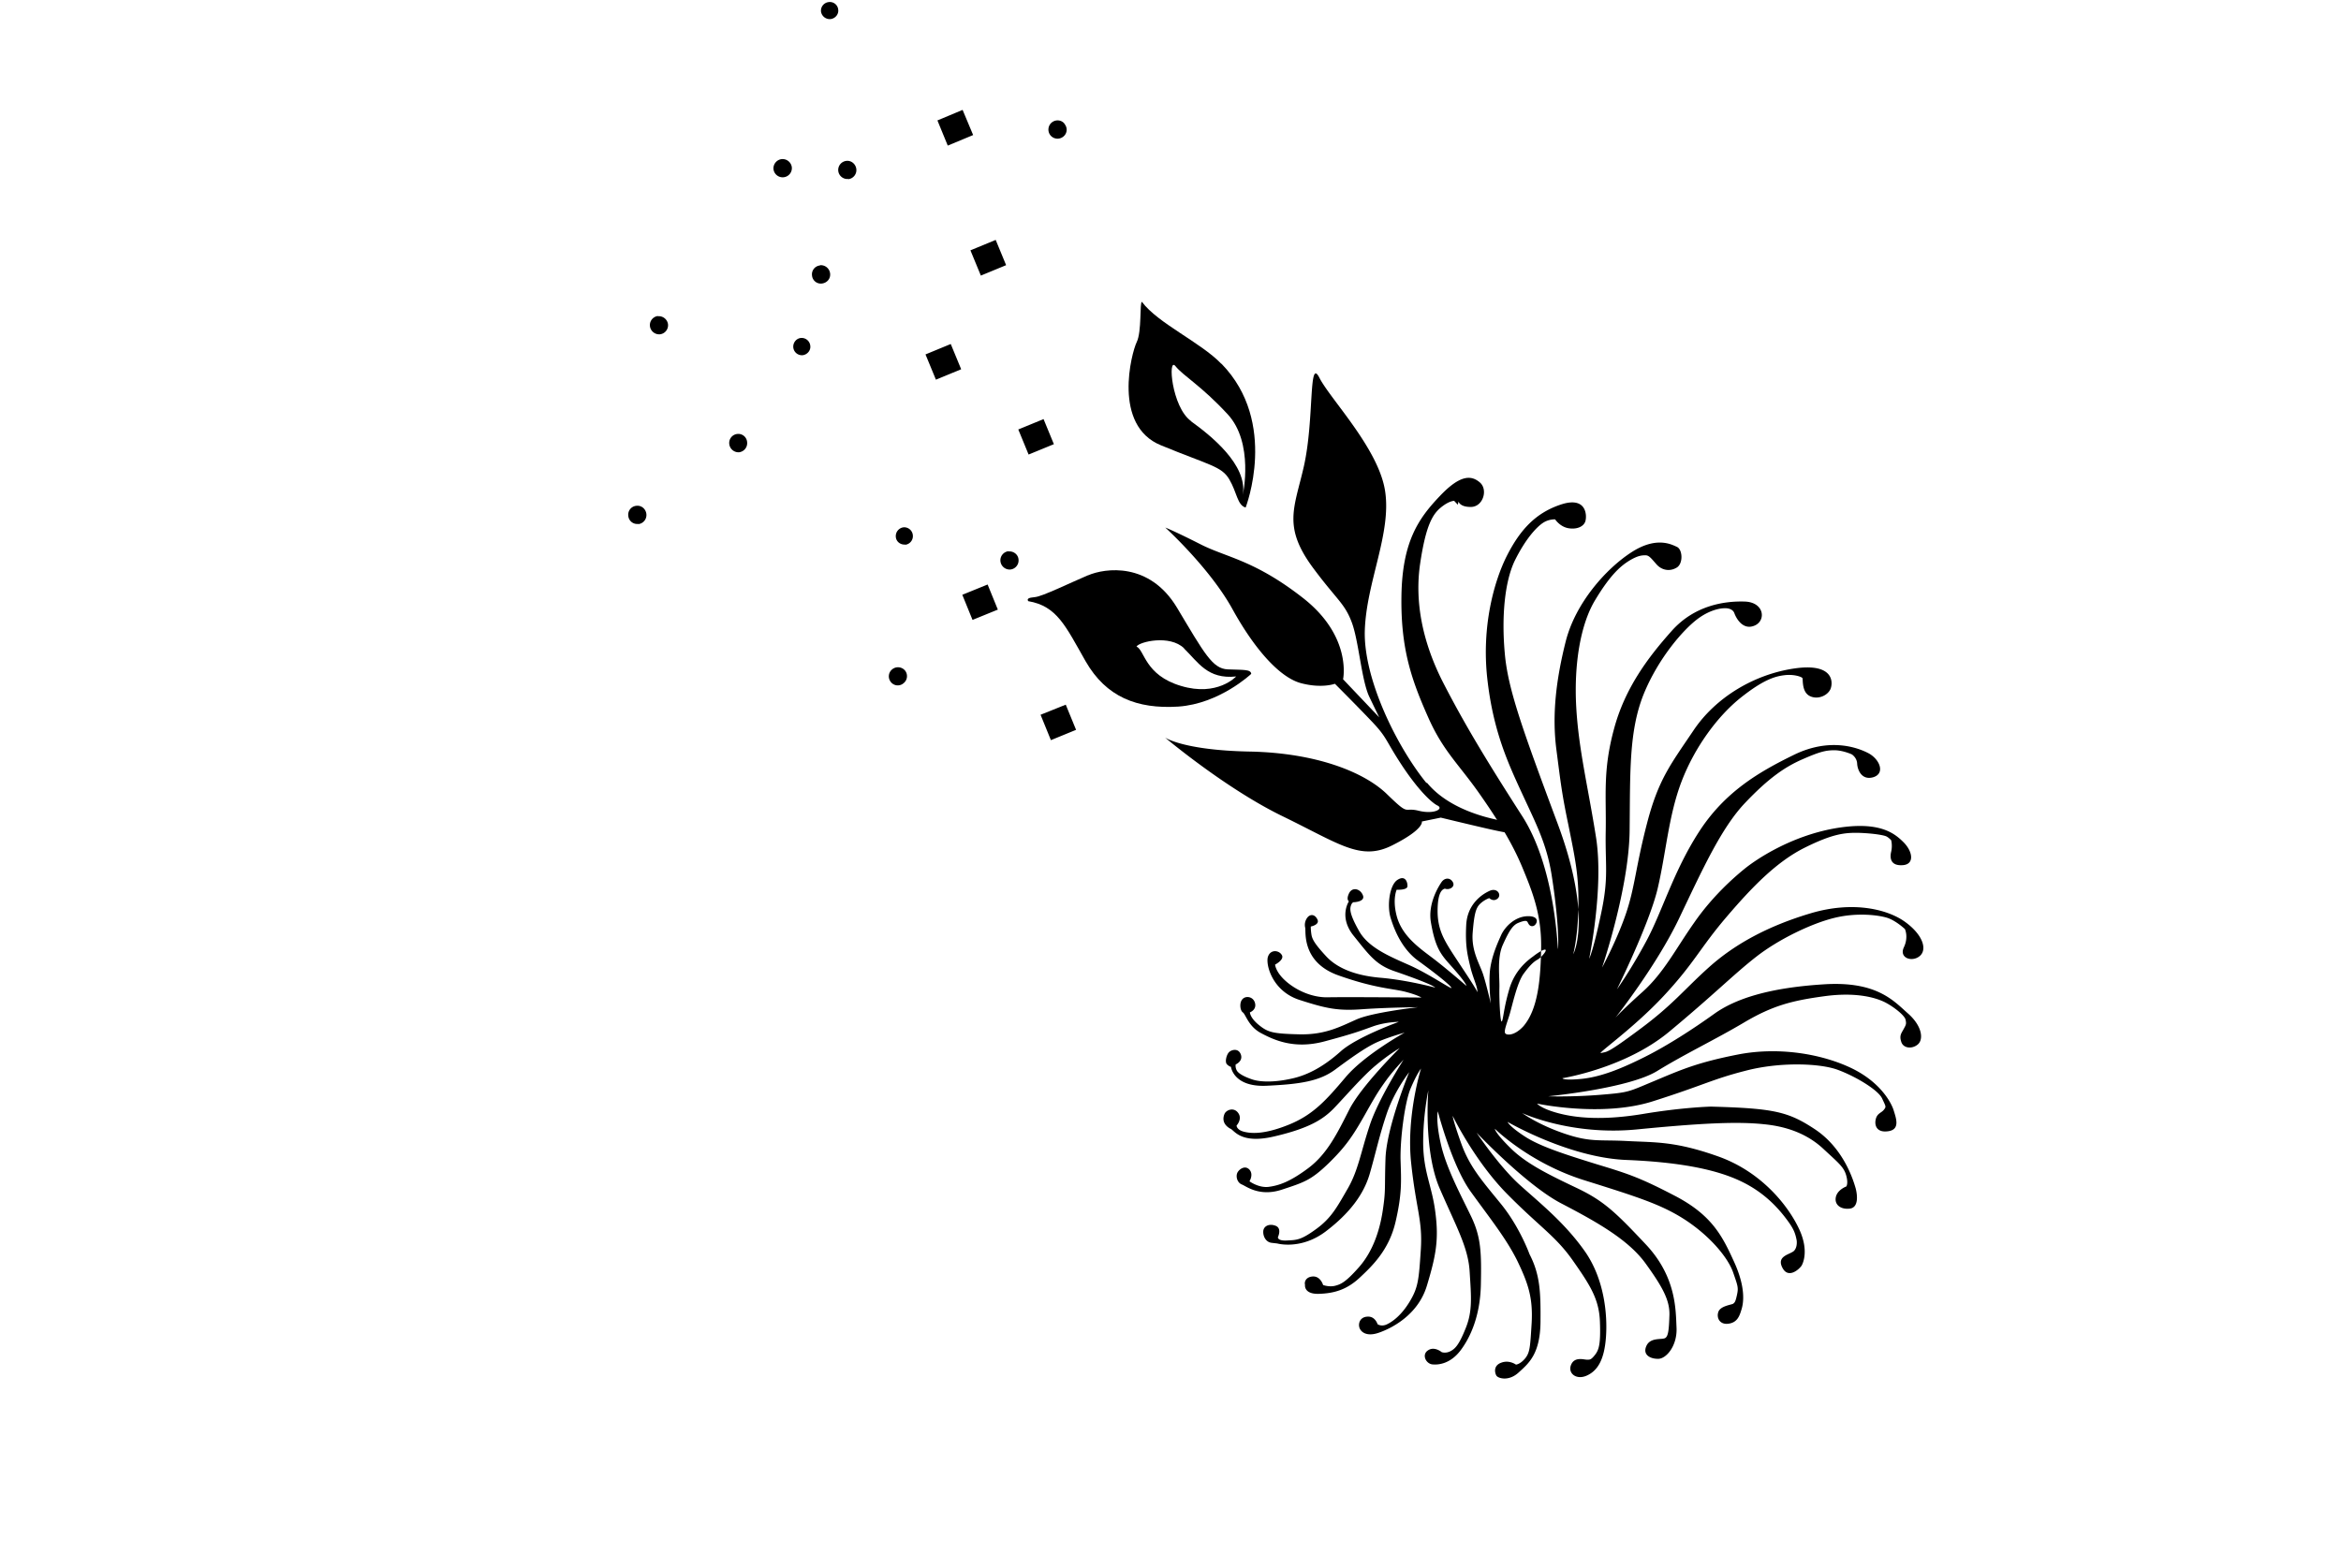
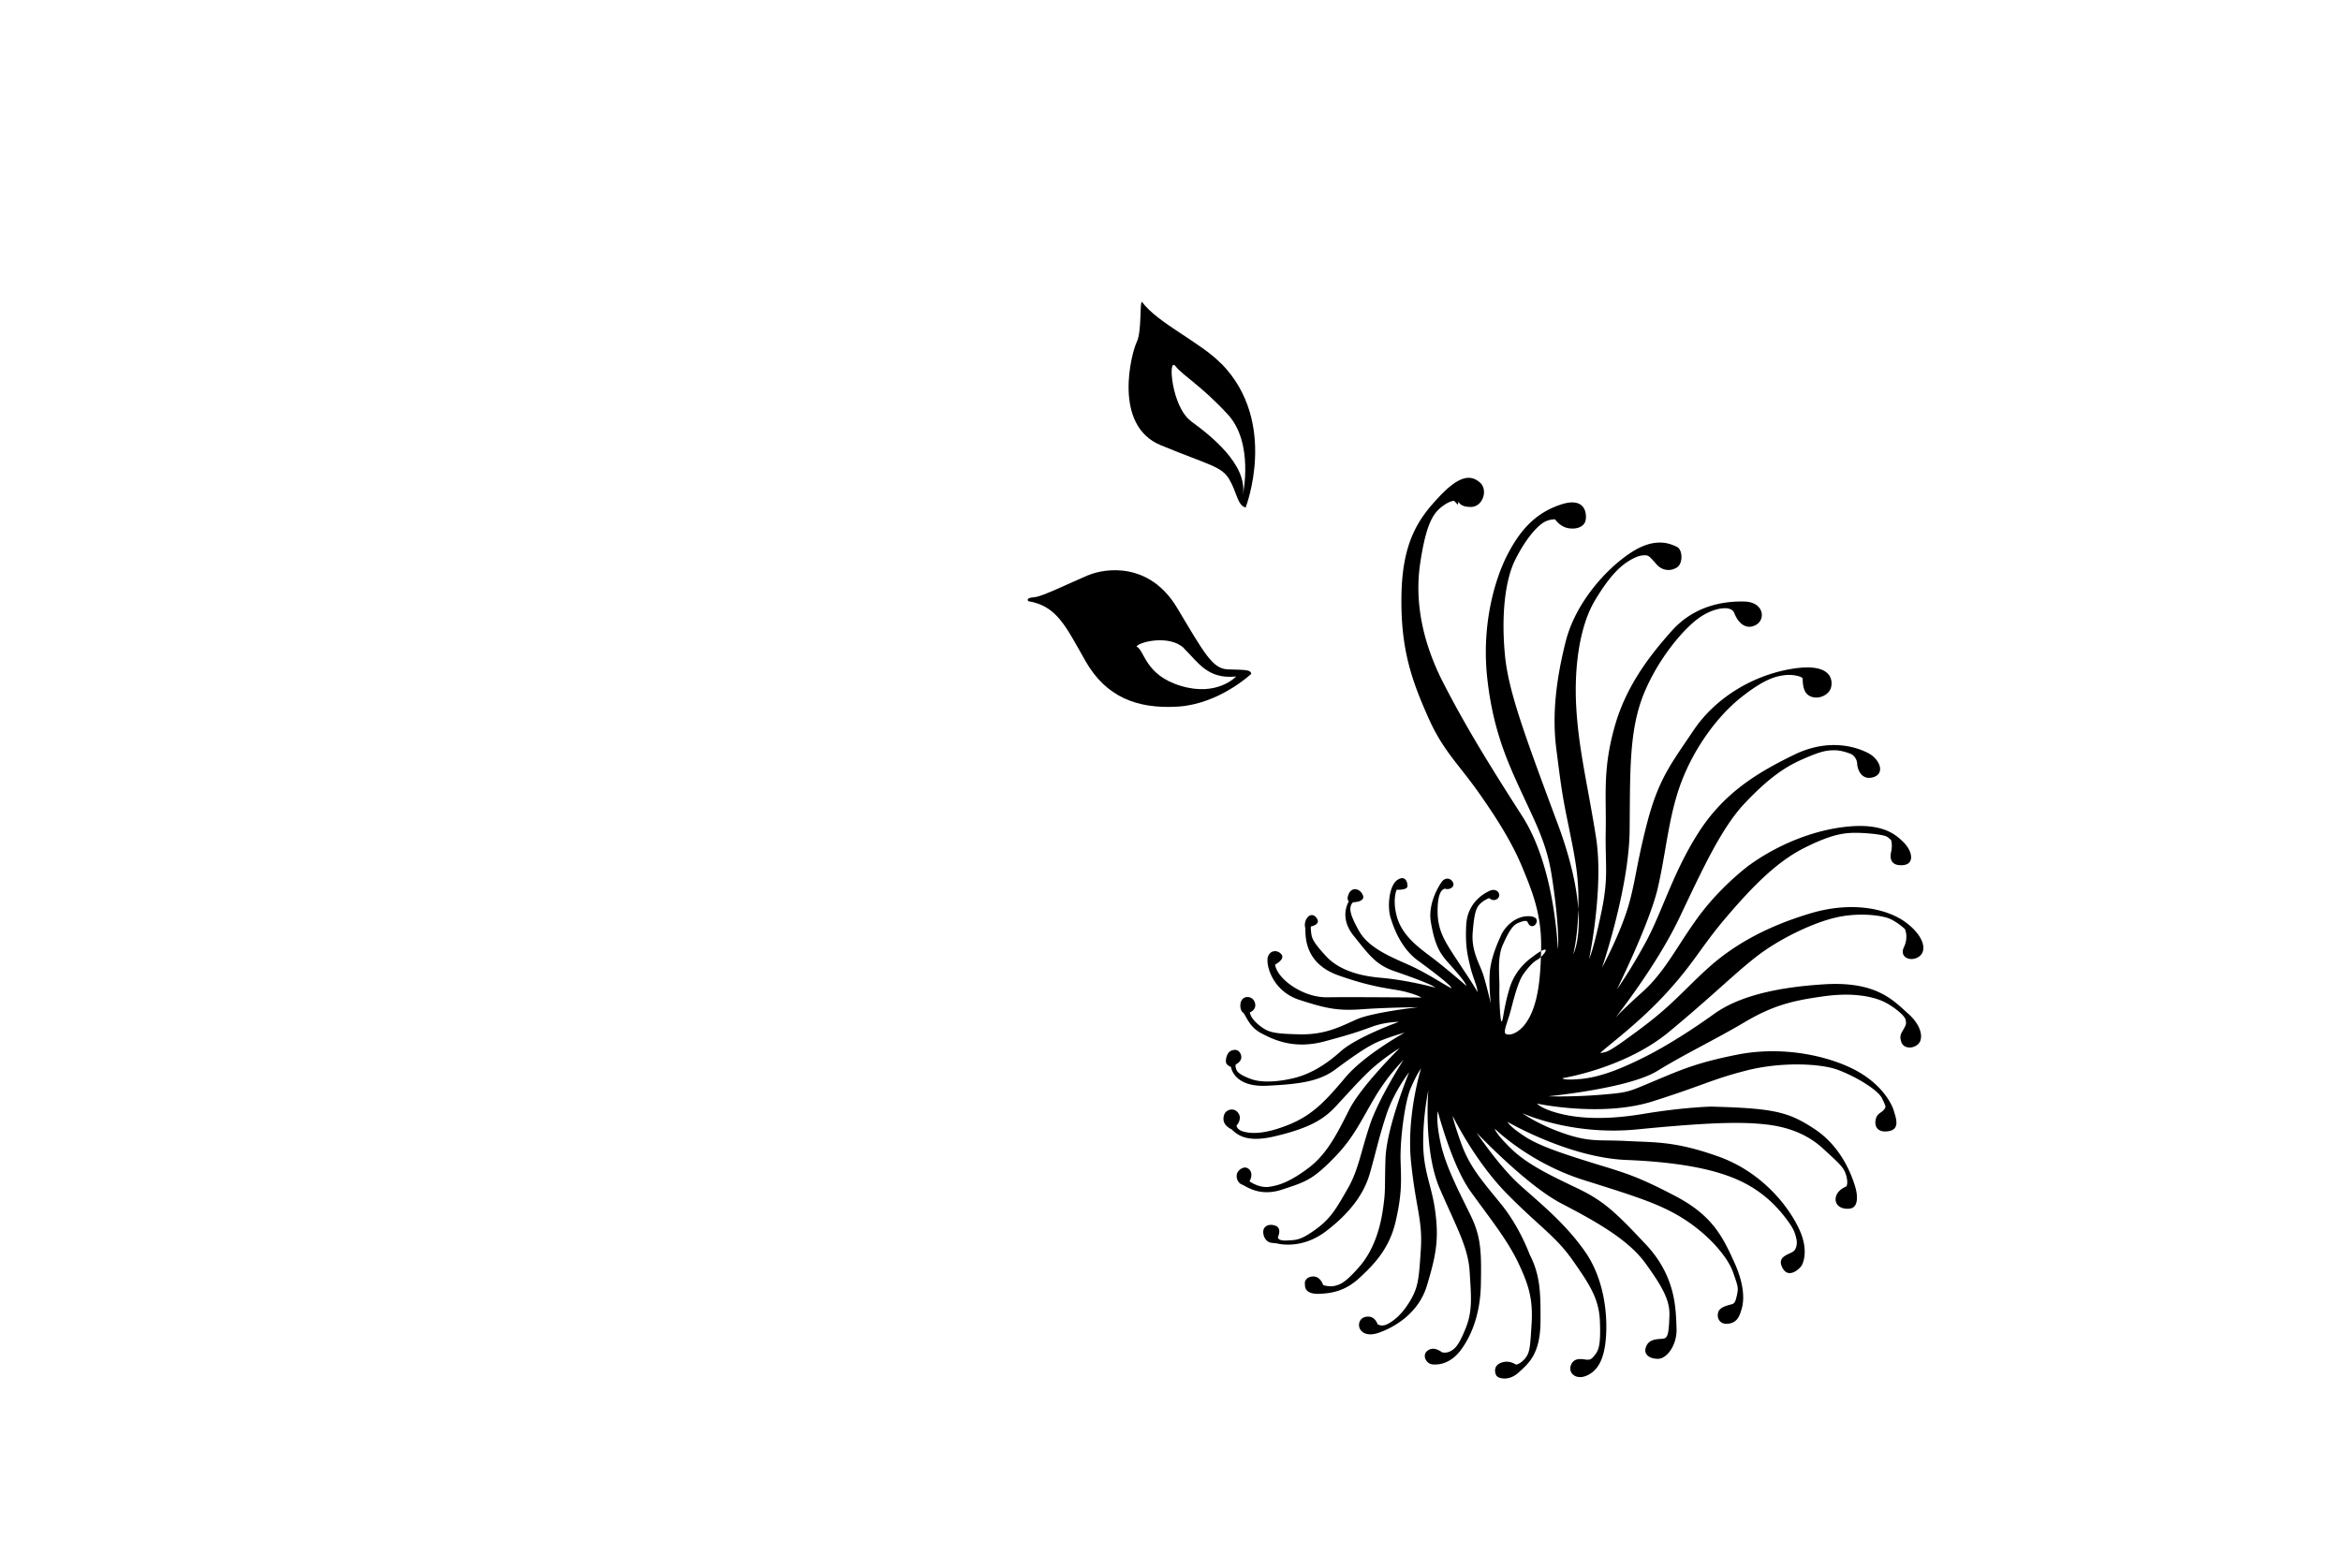
<svg xmlns="http://www.w3.org/2000/svg" width="197" height="132" fill="none">
  <g fill="#000" clip-path="url(#a)">
    <path fill-rule="evenodd" d="M122.734 42.217s.127.49 1.105.453c.978-.055 1.395-1.467.688-2.065-.706-.598-1.63-.688-3.387 1.177-1.775 1.866-3.134 3.822-3.206 8.369-.072 4.546.888 7.173 2.3 10.343 1.214 2.699 2.482 3.804 4.167 6.177 1.684 2.39 2.88 4.347 3.713 6.358.833 2.01 1.594 3.912 1.576 6.63-.036 2.734-.254 5.27-1.485 6.72-.761.833-1.431.778-1.54.597-.127-.199.163-.887.38-1.612.218-.743.634-2.68 1.178-3.405.543-.743.887-1.033 1.159-1.178.272-.145.761-.688.688-.815-.072-.127-.616.2-1.032.526-.417.307-1.54 1.104-2.029 2.77-.489 1.667-.507 2.61-.634 2.718-.127.127-.217-1.811-.199-2.771.036-.96-.218-2.555.29-3.678.507-1.123.815-1.648 1.304-1.847.489-.2.688-.2.761-.09.072.09.144.416.471.362.307-.055.688-.834-.399-.834s-1.938.87-2.264 1.558c-.308.688-.779 1.72-.942 2.898-.145 1.178.054 2.898.054 2.898s-.344-1.521-.634-2.427c-.29-.905-1.014-1.974-.887-3.55.126-1.576.271-2.083.634-2.427.362-.344.76-.471.76-.471s.345.344.707.036c.362-.326-.054-.96-.707-.634-.67.308-1.847 1.141-1.938 2.844-.09 1.703.091 2.482.326 3.46.218.978.634 1.739.616 2.21-.217-.49-1.54-2.41-2.21-3.46-.67-1.069-1.159-1.938-1.141-3.46.018-1.521.399-1.739.616-1.793.362.145.888-.145.67-.544-.217-.398-.688-.398-.96 0-.272.399-1.159 1.848-.887 3.388.344 2.01.778 2.626 1.521 3.46.743.833 1.395 1.593 1.467 1.883 0 0-1.413-1.231-2.572-2.137-1.159-.906-2.862-1.957-3.315-3.822-.344-1.377.018-2.138.018-2.138s.888.055.906-.29c.018-.344-.181-.96-.833-.543-.67.417-.888 2.12-.598 3.152.308 1.032.96 2.68 2.355 3.677 1.395 1.014 2.608 1.974 2.771 2.246.182.272-1.793-1.105-3.477-1.866-1.703-.76-3.569-1.503-4.348-3.007-.761-1.358-.724-1.775-.616-2.065.109-.29.254-.253.254-.253s.96-.036.743-.58c-.218-.561-.888-.724-1.16-.18-.271.543-.018.688-.018.688s-.887 1.304.399 2.898 1.847 2.427 3.405 2.97c1.576.544 3.242 1.16 3.46 1.395 0 0-2.301-.634-4.619-.833-2.301-.2-3.732-.906-4.565-1.811-.833-.906-1.159-1.359-1.232-1.812-.072-.47-.054-.688-.054-.688s.761-.145.562-.58c-.2-.435-.562-.489-.816-.217a1.01 1.01 0 0 0-.217.906c.073.29-.326 2.898 2.79 4.003 3.115 1.105 4.564 1.105 5.615 1.376 1.051.272 1.377.49 1.377.49s-6.558-.055-7.898-.019c-1.359.018-2.681-.616-3.532-1.376-.852-.761-.888-1.377-.888-1.377s.815-.417.562-.815c-.236-.399-.942-.49-1.16.145-.217.634.345 2.898 2.645 3.64 2.3.743 3.261.942 5.38.78 2.119-.145 4.583-.163 4.583-.163s-3.841.434-5.163 1.032c-1.322.58-2.608 1.304-4.818 1.25-2.21-.054-2.627-.163-3.387-.78-.761-.615-.761-1.068-.761-1.068s.561-.2.435-.76c-.127-.562-.761-.67-1.051-.363-.29.29-.217.96.018 1.123.254.181.471 1.178 1.522 1.74 1.05.56 2.771 1.394 5.343.706 2.572-.689 3.08-.906 4.148-1.287 1.069-.362 2.12-.362 2.12-.362s-3.533 1.268-4.891 2.482c-1.359 1.213-2.699 1.992-4.148 2.3-1.449.326-2.609.29-3.279.073-.652-.218-1.177-.49-1.322-.761-.145-.272-.091-.507-.091-.507s.634-.272.435-.834c-.199-.561-.779-.416-.996-.199-.218.218-.362.815-.181 1.015.199.199.344.217.344.217s.199 1.72 2.989 1.594c2.807-.127 4.456-.38 5.778-1.359 1.322-.978 2.554-1.865 3.514-2.3.96-.435 2.337-.815 2.337-.815s-3.388 1.866-4.982 3.768c-1.594 1.883-2.717 3.17-4.818 4.003-2.083.833-3.17.724-3.768.561-.579-.163-.579-.507-.579-.507s.507-.543.145-1.05c-.363-.526-1.015-.272-1.16.072-.145.344-.181.851.471 1.232.326.072.815 1.358 3.75.652 2.952-.689 4.076-1.45 4.927-2.3.851-.87 2.463-2.754 3.586-3.678 1.123-.942 2.011-1.449 2.011-1.449s-3.242 3.188-4.257 5.199c-1.014 2.01-1.865 3.731-3.441 4.909-1.576 1.177-2.5 1.467-3.351 1.575-.834.091-1.594-.47-1.594-.47s.362-.562 0-.979c-.381-.416-.906-.018-1.033.29-.127.326.018.815.399.96.362.145 1.467 1.051 3.351.435 1.865-.616 2.445-.779 3.93-2.21 1.468-1.43 2.065-2.337 3.062-4.094.996-1.775 1.195-2.065 1.793-2.898.598-.833 1.467-1.739 1.467-1.739s-2.119 3.297-2.844 5.507c-.742 2.21-.96 3.786-1.847 5.325-.888 1.54-1.377 2.482-2.645 3.406-1.286.942-1.648.942-2.463.978-.816.054-.779-.272-.779-.272s.362-.743-.182-.96c-.543-.217-1.032.018-1.05.471-.018.435.235.906.706.96l.471.054s1.975.562 4.058-.996c2.083-1.576 3.242-3.188 3.731-4.89.489-1.685.815-3.261 1.467-5.163.671-1.884 1.848-3.37 1.848-3.37s-1.884 4.566-1.992 7.228c-.091 2.645.036 2.645-.236 4.438-.272 1.793-.888 3.496-2.011 4.764-1.123 1.268-1.521 1.431-2.028 1.558-.507.109-.978-.073-.978-.073s-.236-.833-.979-.706c-.452.072-.615.417-.543.688 0 0-.127.797 1.159.761 1.286-.036 2.355-.344 3.442-1.358 1.087-1.015 2.481-2.355 3.025-4.728.543-2.355.471-3.406.417-5.108-.055-1.703.326-4.819.833-6.068.525-1.25.887-1.703.887-1.703s-1.25 3.985-.833 7.934c.417 3.949.978 4.818.815 7.318-.163 2.499-.217 3.17-.924 4.347-.706 1.177-1.467 1.721-1.938 1.938-.471.218-.779-.018-.779-.018s-.199-.67-.833-.634c-.634.018-.815.562-.688.942.127.362.616.761 1.612.417 1.014-.344 3.297-1.449 4.057-3.949.761-2.518 1.015-3.858.725-6.123-.272-2.264-.996-3.369-1.033-5.814-.018-2.464.435-4.529.435-4.529s-.435 5.054.96 8.278c1.395 3.225 2.409 4.964 2.518 7.029.127 2.065.254 3.296-.344 4.745-.58 1.45-.906 1.721-1.286 1.92-.399.2-.725.073-.725.073s-.616-.525-1.159-.145c-.543.362-.163 1.123.38 1.177.544.055 1.504-.072 2.337-1.141.833-1.087 1.685-2.898 1.739-5.579.054-2.681.018-3.985-.815-5.724-.833-1.739-2.065-4.003-2.536-6.032-.471-2.047-.272-2.825-.272-2.825s1.178 4.546 2.754 6.738c1.575 2.192 2.988 3.931 3.93 5.833.924 1.92 1.323 3.115 1.214 5.216-.127 2.083-.145 2.518-.562 3.025-.416.489-.76.508-.76.508s-.562-.417-1.232-.164c-.67.236-.562.834-.417 1.087.145.236 1.033.508 1.866-.253.833-.761 1.829-1.54 1.848-4.293.018-2.391-.019-3.931-.924-5.67 0 0-.815-2.282-2.409-4.239-1.594-1.956-2.627-3.115-3.333-5.071-.707-1.975-.725-2.337-.725-2.337s1.83 3.786 4.583 6.575c2.753 2.79 4.075 3.532 5.525 5.597 1.449 2.065 2.209 3.243 2.282 5.127.072 1.883-.073 2.391-.417 2.825-.344.435-.434.399-.688.399-.254 0-1.032-.272-1.322.435-.29.706.434 1.304 1.322.905.888-.398 1.467-1.286 1.612-3.206.145-1.902-.127-4.927-1.793-7.282-1.667-2.354-3.659-3.948-5.434-5.542-1.775-1.594-3.659-4.42-3.659-4.42s4.13 4.365 7.064 5.923c2.953 1.54 5.706 3.061 7.173 5.108 1.467 2.029 2.011 3.098 1.993 4.293-.037 1.214-.091 1.793-.344 1.956-.254.182-1.25-.09-1.594.671-.345.76.344 1.105 1.014 1.086.67-.018 1.594-1.105 1.521-2.626-.072-1.522-.018-4.275-2.59-7.01-2.554-2.717-3.55-3.677-5.851-4.764-2.282-1.087-4.22-2.029-5.542-3.351-1.323-1.304-1.305-1.612-1.305-1.612s2.899 2.88 7.518 4.329c4.619 1.449 6.629 2.083 8.658 3.442 2.011 1.358 3.424 3.079 3.858 4.274.417 1.196.471 1.323.344 1.921-.126.579-.181.652-.326.76-.144.091-1.032.181-1.231.652-.2.489.072 1.123.815 1.033.742-.091.942-.616 1.105-1.159.181-.544.398-1.812-.58-3.985-.978-2.156-1.829-3.931-4.891-5.561-3.079-1.612-4.057-1.92-6.684-2.717-2.626-.816-4.8-1.504-6.086-2.355-1.304-.852-1.431-1.214-1.431-1.214s5.181 3.025 10.035 3.206c4.873.2 7.735.906 9.564 1.775 1.812.852 2.989 2.047 3.804 3.116.652.851.797 1.214.924 1.866 0 0 .091.561-.217.887-.326.326-1.54.417-.96 1.468.489.887 1.376.108 1.594-.218 0 0 .706-1.105-.2-3.061-.905-1.956-3.151-4.818-6.792-6.122-3.659-1.305-5.326-1.178-7.681-1.305-2.354-.127-3.079.127-5.307-.634-2.228-.76-3.532-1.72-3.532-1.72s4.094 1.92 9.655 1.376c5.542-.543 8.495-.67 10.705-.435 2.21.218 3.84.978 5.054 2.138 1.231 1.141 1.648 1.467 1.847 2.155.199.689.018.942.018.942s-.76.272-.887.906c-.127.652.434 1.051 1.177.96.743-.091.652-1.105.489-1.721-.181-.616-.978-3.35-3.46-4.981-2.228-1.467-3.441-1.739-8.712-1.884 0 0-2.337.054-5.706.616-3.369.561-5.615.344-7.119-.054-1.503-.399-1.811-.816-1.811-.816s5.452 1.178 9.763-.199c4.329-1.376 4.963-1.847 7.807-2.572 2.844-.743 6.213-.634 7.735-.072 1.521.561 3.405 1.702 3.731 2.409.326.706.362.688.145.96s-.58.29-.688.833c-.109.543.145 1.123 1.105.96.96-.163.616-1.087.416-1.739-.199-.652-1.123-2.409-3.604-3.586-2.482-1.178-6.087-1.794-9.51-1.124-3.405.67-4.746 1.268-6.992 2.21-2.264.942-2.119.978-4.547 1.178-2.427.199-4.419.127-4.419.127s6.792-.653 9.183-2.138c2.391-1.467 4.855-2.626 7.3-4.076 2.446-1.449 4.094-1.847 6.757-2.21 2.644-.362 4.293.11 5.09.508.779.398 1.666 1.123 1.739 1.467.072.344.054.399-.145.76-.2.381-.399.562-.218 1.106.163.543.906.634 1.395.217.489-.417.38-1.54-.833-2.608-1.196-1.05-2.627-2.754-7.137-2.446-4.528.29-7.372 1.196-9.166 2.482-1.793 1.286-3.948 2.68-5.868 3.64-1.921.96-3.605 1.65-5.254 1.83-1.648.163-1.648-.054-1.648-.054s5.289-.833 9.003-3.93c3.731-3.098 5.434-4.837 7.318-6.304 1.884-1.468 4.637-2.79 6.557-3.26 1.92-.472 3.731-.236 4.474 0 .743.253 1.467.941 1.467.941s.326.67-.09 1.54c-.417.887.67 1.268 1.322.743.67-.544.29-1.776-1.159-2.844-1.449-1.087-4.402-1.848-8.025-.761-3.641 1.087-6.412 2.626-8.549 4.546-2.138 1.92-3.025 3.152-5.869 5.253-2.844 2.12-2.699 1.812-3.188 1.957-.489.145 2.644-2.01 5.235-4.782 2.59-2.772 3.079-4.058 5.289-6.648 2.21-2.59 4.257-4.692 6.629-5.869 2.373-1.177 3.388-1.268 4.638-1.232 1.249.055 1.992.2 2.191.29.2.09.417.326.417.326s.127.435 0 .978c-.127.544-.036 1.196.978 1.123 1.014-.072.833-1.159.073-1.92-.761-.76-2.029-1.83-5.797-1.177-3.749.67-6.63 2.626-7.59 3.405-.96.78-2.735 2.355-4.238 4.529-1.522 2.155-2.554 4.22-4.329 5.814-1.776 1.594-2.301 2.192-2.301 2.192s3.46-4.365 5.38-8.405c1.92-4.021 3.514-7.553 5.525-9.672 2.01-2.12 3.387-3.044 4.836-3.678 1.449-.634 1.956-.76 2.681-.76.724 0 1.467.344 1.467.344s.417.253.453.76c.018.508.362 1.468 1.377 1.16.996-.326.525-1.504-.417-2.01-.96-.508-3.297-1.323-6.267.126-2.971 1.45-5.815 3.116-7.989 6.467-2.155 3.332-3.097 6.702-4.437 9.201-1.341 2.5-2.482 4.076-2.482 4.076s2.663-5.38 3.405-8.387c.725-3.025.924-6.195 2.029-9.093 1.105-2.898 3.043-5.525 5-7.082 1.938-1.54 2.916-1.794 3.695-1.884.797-.09 1.431.145 1.485.253.054.091-.072 1.123.58 1.486.67.362 1.521 0 1.775-.562.235-.561.29-2.228-3.043-1.739-3.351.49-6.612 2.41-8.496 5.235-1.902 2.826-2.934 4.094-3.894 7.79-.96 3.676-1.015 5.397-1.793 7.661-.779 2.264-1.993 4.492-1.993 4.492s2.264-6.647 2.319-11.52c.054-4.854-.073-8.368 1.177-11.484 1.268-3.116 3.442-5.561 4.637-6.412 1.214-.87 2.174-.833 2.174-.833s.67-.055.833.434c.181.49.761 1.45 1.721 1.015.96-.435.779-1.957-.851-2.011-1.649-.054-4.221.29-6.159 2.481-1.938 2.174-3.931 4.783-4.855 8.279-.942 3.477-.634 5.597-.688 8.567-.054 2.971.272 3.859-.398 6.974-.653 3.116-.997 3.768-.997 3.768s1.25-5.96.58-10.216c-.67-4.257-1.467-7.39-1.667-10.995-.199-3.605.363-6.956 1.594-8.985 1.232-2.047 2.084-2.826 2.844-3.297.761-.47 1.123-.47 1.395-.47s.435.199.906.742c.471.544 1.159.634 1.721.29.561-.344.489-1.522.018-1.739-.471-.217-1.757-.906-3.859.471-2.119 1.377-4.691 4.257-5.506 7.5-.815 3.242-1.159 6.194-.779 9.11.38 2.935.453 3.66 1.014 6.358.544 2.7.888 4.257.834 6.83-.037 2.571-.435 4.02-.435 4.02s1.666-2.988-1.304-10.977c-2.971-7.97-4.203-11.375-4.456-14.382-.272-3.025-.018-5.995.851-7.789.888-1.793 1.793-2.771 2.319-3.133.507-.363 1.068-.326 1.068-.326s.399.615 1.105.742c.707.127 1.323-.127 1.449-.616.127-.489.073-2.083-2.065-1.376-2.137.706-3.441 2.137-4.546 4.31-1.105 2.193-2.138 5.996-1.649 10.362.489 4.383 1.739 7.082 2.917 9.636 1.177 2.554 2.083 4.257 2.499 6.902.417 2.644.598 4.963.544 6.086-.054 1.123 0-6.358-3.025-11.068s-4.837-7.716-6.63-11.194c-1.793-3.496-2.427-6.901-1.956-10.071.471-3.17 1.032-4.13 1.739-4.71.706-.58 1.123-.561 1.123-.561l.308.326.054-.272Z" clip-rule="evenodd" />
    <path d="M91.544 48.43c-1.45.615-3.822 1.775-4.438 1.83-.616.053-.688.162-.58.343 2.428.417 3.134 2.083 4.837 5.072 1.72 2.989 4.31 4.022 7.789 3.804 3.478-.235 6.14-2.753 6.14-2.753-.018-.399-.706-.326-1.974-.38-1.286-.055-1.956-1.323-4.275-5.2-2.319-3.858-6.05-3.332-7.481-2.716h-.018Zm8.097 6.158c1.195 1.16 1.974 2.609 4.383 2.355 0 0-1.576 1.721-4.637.797-3.061-.906-3.061-3.025-3.75-3.315.254-.416 2.808-1.014 4.004.145v.018ZM102.777 30.623c-1.739-1.811-5.344-3.405-6.684-5.217-.2.055 0 2.5-.435 3.388-.435.887-2.065 7.028 2.047 8.694 4.093 1.685 5.09 1.757 5.742 2.862.652 1.105.67 2.174 1.376 2.373 0 0 2.79-7.155-2.028-12.1h-.018Zm-2.554 4.818c-1.63-1.177-1.975-5.452-1.305-4.619.67.834 2.138 1.612 4.384 4.04 2.246 2.409 1.286 6.792 1.286 6.792.417-2.536-2.735-5.017-4.365-6.195v-.018Z" />
-     <path d="M120.051 65.926c-2.499-3.06-5.343-8.821-5.198-12.897.145-4.075 2.264-8.15 1.702-11.72-.561-3.568-4.601-7.698-5.524-9.509-.924-1.811-.417 3.478-1.305 7.445-.797 3.514-1.811 5.072.779 8.568 1.975 2.662 2.627 2.952 3.225 4.51.615 1.558.833 4.981 1.521 6.376.67 1.395.815 1.685.815 1.685l-3.043-3.206s.779-3.569-3.333-6.811c-4.112-3.225-6.448-3.424-8.658-4.547-2.21-1.123-2.97-1.413-2.97-1.413s3.712 3.37 5.632 6.83c1.902 3.459 4.022 5.796 5.779 6.267 1.757.47 2.862.054 2.862.054s2.01 2.01 3.206 3.279c1.195 1.267 1.051 1.485 2.409 3.55 1.359 2.065 2.5 3.17 3.025 3.423.543.272-.29.761-1.594.435-1.322-.326-.706.507-2.645-1.377-1.92-1.883-5.995-3.496-11.574-3.604-5.58-.109-7.119-1.178-7.119-1.178s5.144 4.33 9.944 6.648c4.801 2.337 6.54 3.768 9.202 2.41 2.699-1.36 2.464-1.993 2.464-1.993l1.594-.326s2.083.507 3.894.924c1.812.416 2.482.47 2.482.47l.127-.941s-5.181-.345-7.681-3.406l-.018.054ZM76.183 45.838c-.399.036-.76-.235-.797-.633a.745.745 0 0 1 .634-.815.73.73 0 0 1 .796.652.731.731 0 0 1-.633.814v-.018ZM80.008 28.957l-2.125.877.877 2.126 2.125-.877-.877-2.126ZM89.685 59.316l.869 2.119-2.118.869-.87-2.137 2.119-.85ZM83.11 49.202l-2.13.866.86 2.114 2.13-.867-.86-2.113ZM84.878 46.419c.416-.037.796.253.833.67a.77.77 0 0 1-.67.85.784.784 0 0 1-.851-.688.77.77 0 0 1 .67-.85l.018.017ZM55.364 26.62a.783.783 0 0 1 .85.67.77.77 0 0 1-.67.85.784.784 0 0 1-.85-.687.77.77 0 0 1 .67-.851v.018ZM62.22 38.069a.784.784 0 0 1-.85-.688.76.76 0 0 1 .67-.851.744.744 0 0 1 .832.688.77.77 0 0 1-.67.85h.019ZM65.092 14.266a.787.787 0 0 1 .67-.87.787.787 0 0 1 .87.67.77.77 0 0 1-.67.852.774.774 0 0 1-.87-.67v.018ZM83.79 20.195l-2.126.877.877 2.126 2.126-.877-.877-2.126ZM69.904 1.605a.745.745 0 0 1-.815-.634.73.73 0 0 1 .652-.796.705.705 0 0 1 .796.633c.055.38-.235.743-.633.797ZM74.955 57.395a.739.739 0 0 0 1.068.127.759.759 0 0 0 .145-1.068.772.772 0 0 0-1.068-.127.756.756 0 0 0-.145 1.068ZM81.005 9.25l.887 2.118-2.136.888-.87-2.119 2.12-.887ZM89.588 10.426c-.253-.344-.742-.38-1.068-.126a.775.775 0 0 0-.127 1.086.77.77 0 0 0 1.069.127.738.738 0 0 0 .126-1.069v-.018ZM87.818 35.278l-2.127.874.868 2.11 2.127-.873-.868-2.11ZM53.706 44.1a.743.743 0 0 1-.833-.67.75.75 0 0 1 .67-.852c.435-.054.797.254.851.688a.77.77 0 0 1-.67.852l-.018-.019ZM71.392 15.064a.77.77 0 0 1-.85-.67.77.77 0 0 1 .67-.85c.416-.055.796.253.85.687a.77.77 0 0 1-.67.851v-.018ZM69.004 22.327a.784.784 0 0 1 .851.688c.055.435-.253.797-.688.851a.743.743 0 0 1-.833-.67.75.75 0 0 1 .67-.85v-.019ZM67.554 29.899a.73.73 0 0 1-.797-.652c-.036-.398.253-.76.634-.797a.73.73 0 0 1 .796.652c.055.38-.235.742-.633.797Z" />
  </g>
  <defs>
    <clipPath id="a">
      <path fill="#fff" d="M.266.156H196.78v131.01H.266z" />
    </clipPath>
  </defs>
</svg>